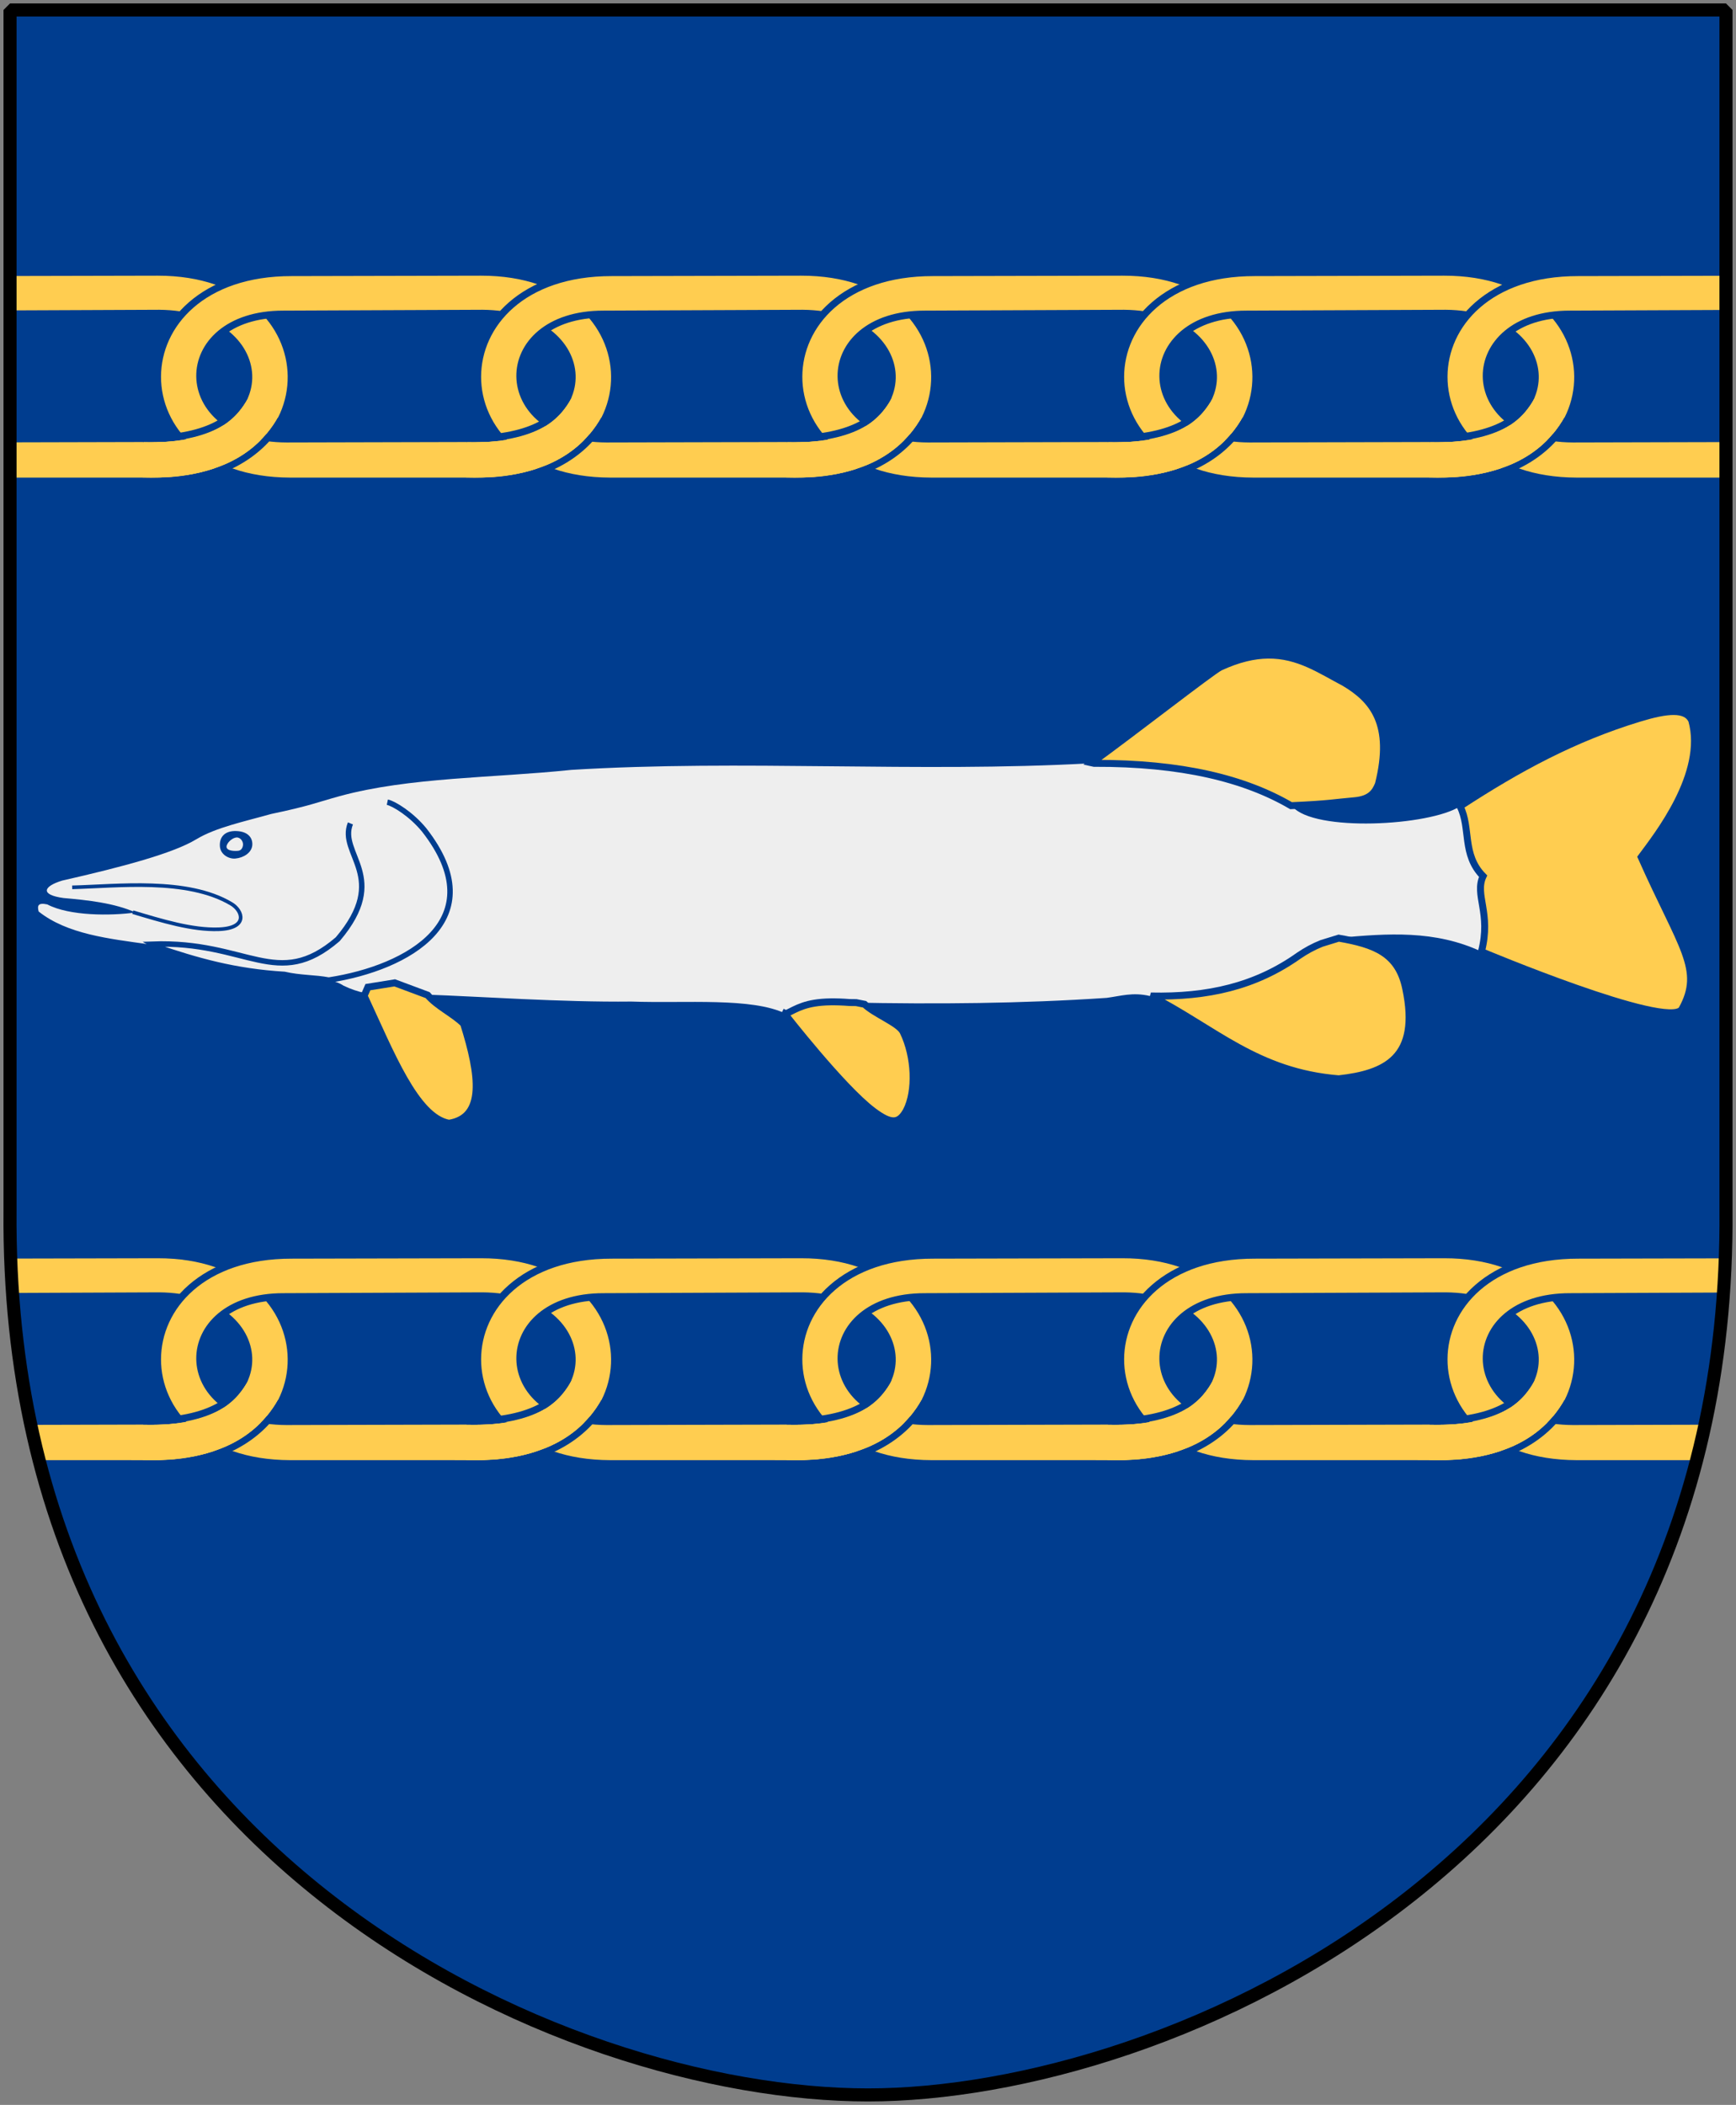
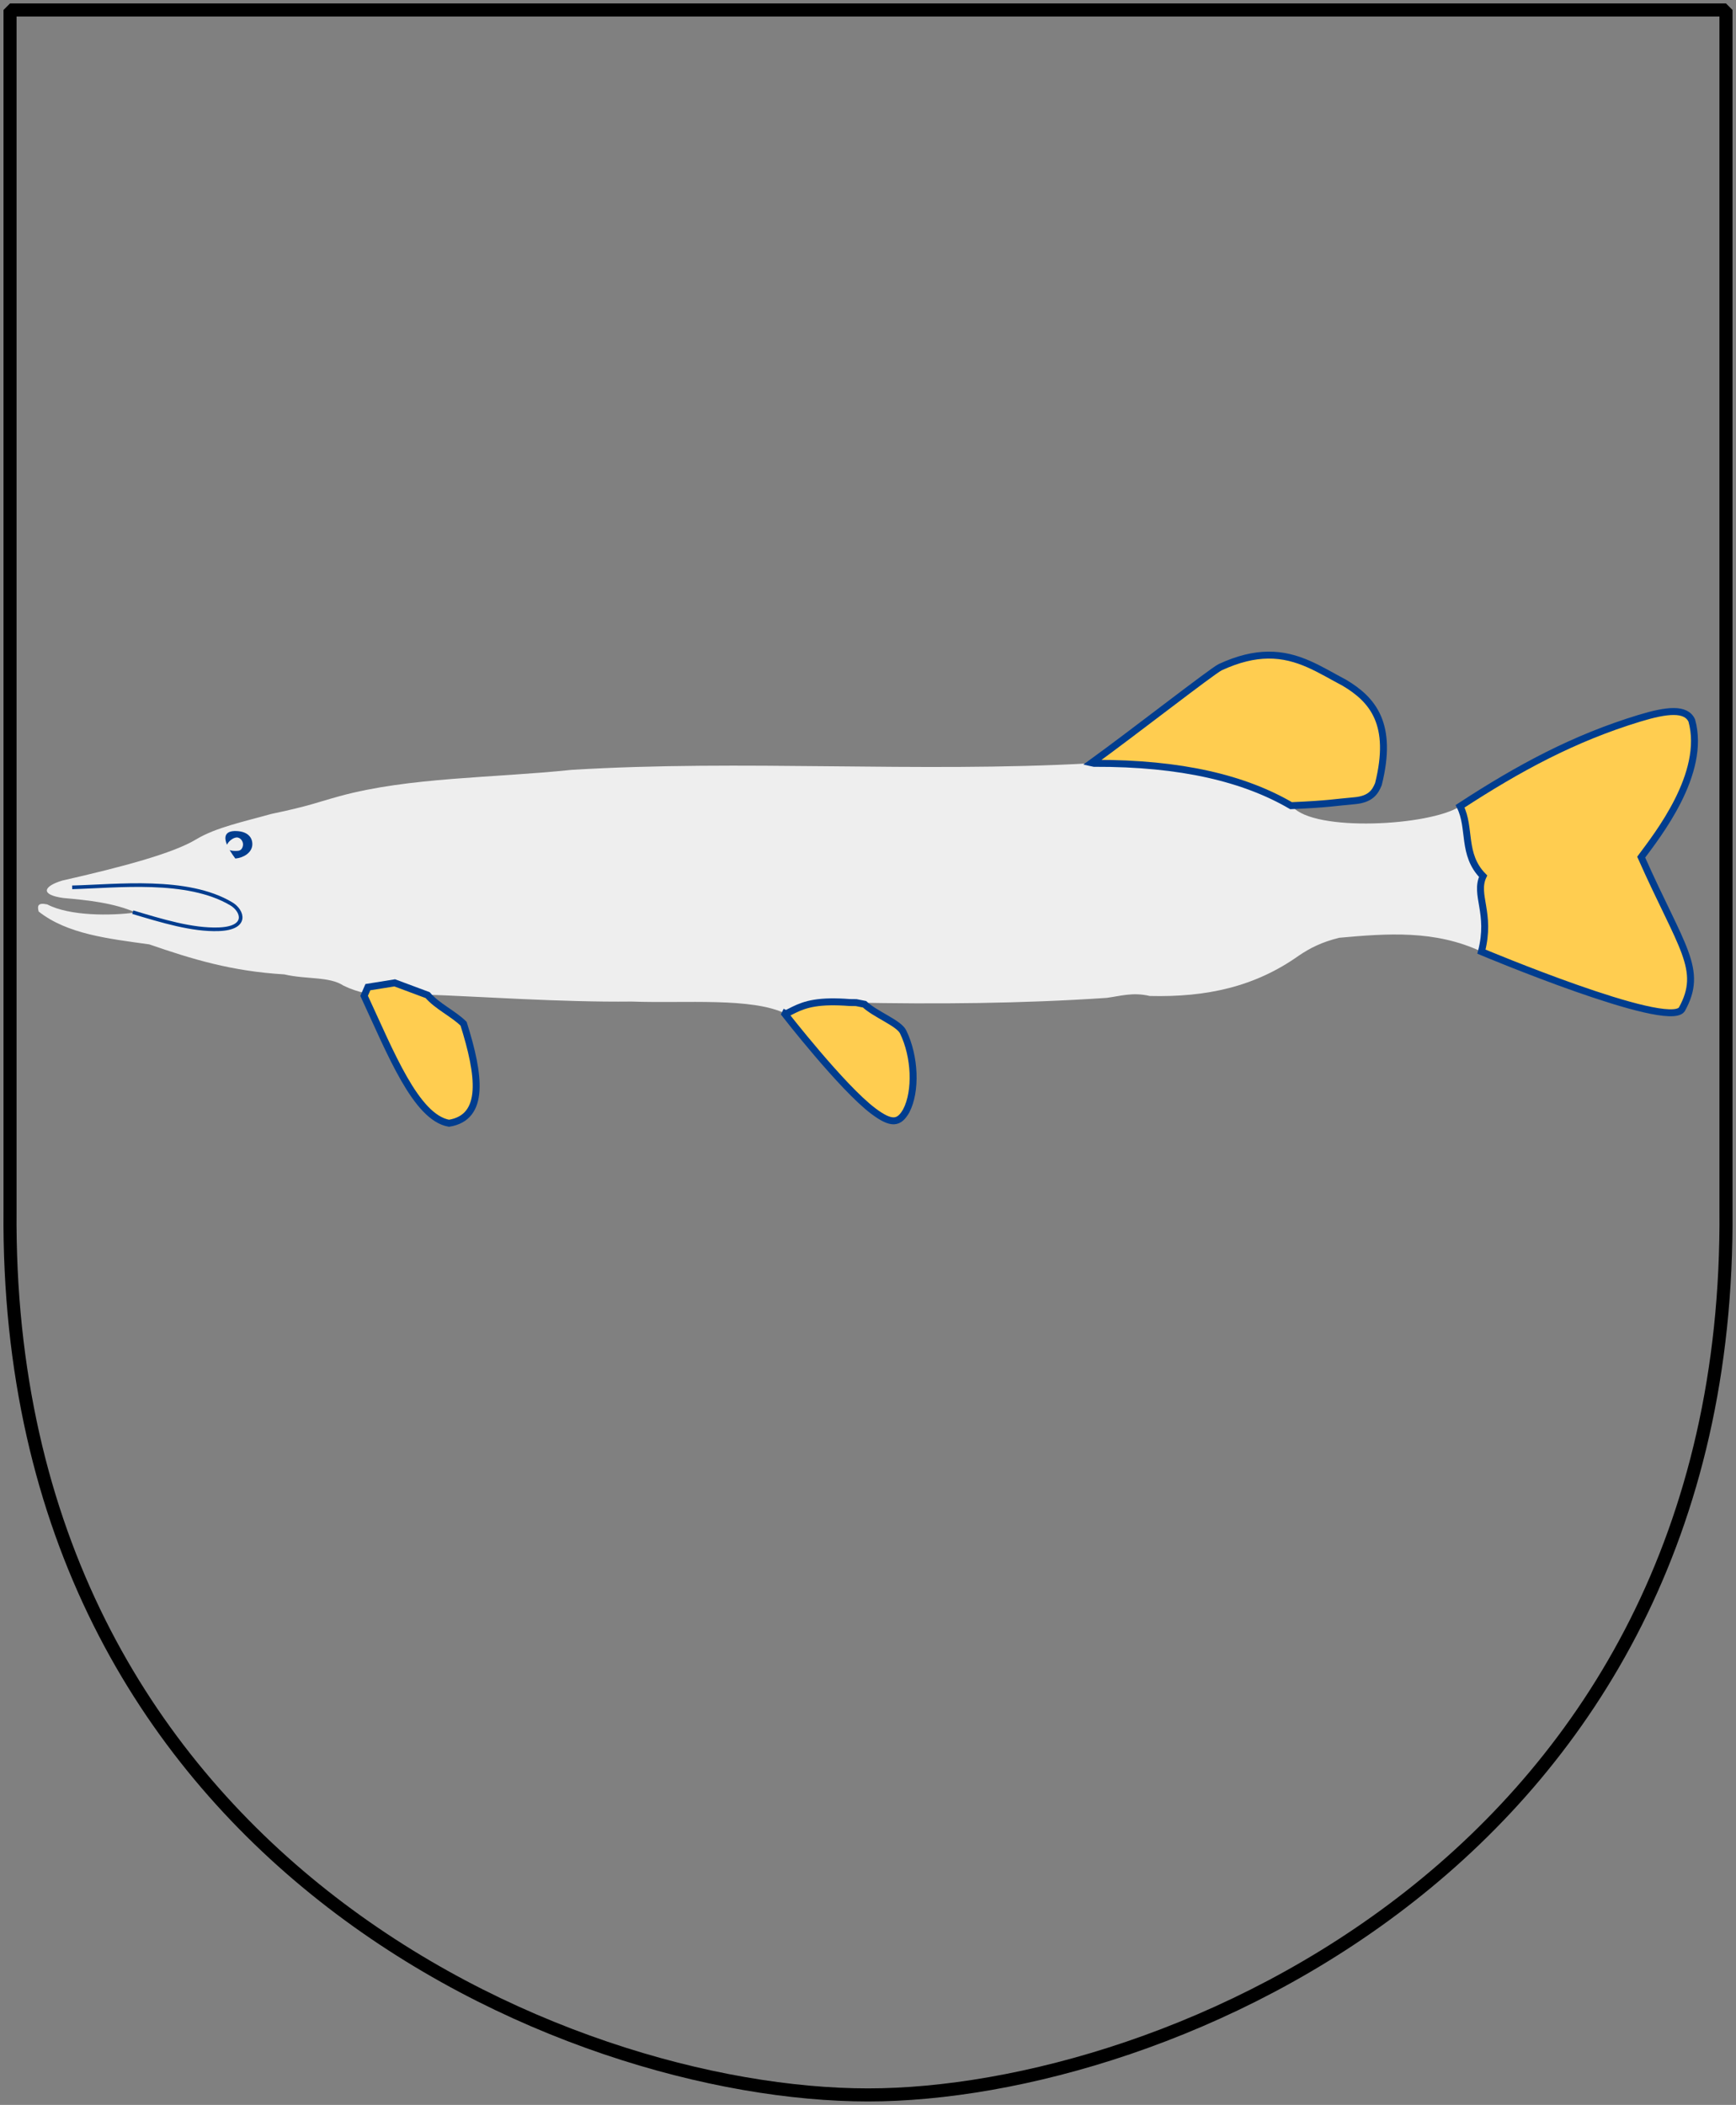
<svg xmlns="http://www.w3.org/2000/svg" xmlns:xlink="http://www.w3.org/1999/xlink" version="1.0" width="251" height="304.2" id="svg4166">
  <rect width="100%" height="100%" fill="#808080" stroke="none" />
  <defs id="defs4168">
    <clipPath id="clipPath5903">
      <use transform="translate(-2.999924e-7,-142)" id="use5901" x="0" y="0" width="1" height="1" xlink:href="#Shield" />
    </clipPath>
    <clipPath id="clipPath5906">
      <use transform="matrix(0.982,0,0,0.982,10.797,8.95)" id="use5908" x="0" y="0" width="1" height="1" xlink:href="#Shield" />
    </clipPath>
  </defs>
-   <path d="M 249.551,1.44 L 125.5,1.44 L 1.45,1.44 L 1.45,174.936 C 0.682,268.657 81.739,302.756 125.5,302.756 C 168.494,302.756 250.318,268.657 249.551,174.936 L 249.551,1.44 z " style="color:#000000;fill:#003d8f;fill-opacity:1;fill-rule:nonzero;stroke:none;stroke-width:1.888;stroke-linecap:round;stroke-linejoin:bevel;marker:none;marker-start:none;marker-mid:none;marker-end:none;stroke-miterlimit:4;stroke-dashoffset:0;stroke-opacity:1;visibility:visible;display:block" id="Shield" />
  <g id="Pike">
    <path d="M 157.568,110.317 C 132.502,111.697 107.336,109.747 82.595,111.263 C 71.372,112.441 59.221,112.298 49.114,115.057 C 45.943,115.922 44.795,116.47 39.211,117.633 C 35.389,118.715 31.208,119.577 28.373,121.296 C 25.037,123.32 17.735,125.276 8.981,127.264 C 6.218,128.108 5.798,129.319 9.172,129.78 C 12.722,130.09 16.576,130.513 19.602,131.873 C 16.027,132.361 10.07,132.397 6.837,130.706 C 5.481,130.415 5.368,130.893 5.589,131.732 C 9.713,135.006 15.715,135.66 21.59,136.482 C 27.791,138.621 33.474,140.363 41.114,140.819 C 44.317,141.569 47.609,141.087 49.658,142.439 C 50.678,142.936 51.733,143.299 52.821,143.526 L 53.191,142.667 L 57.071,142.037 L 61.669,143.744 C 69.327,144.007 81.158,144.857 91.28,144.744 C 99.155,145.029 108.71,144.104 113.641,146.516 C 115.589,145.564 117.079,144.443 122.859,144.885 C 135.321,145.135 147.733,145.042 160.014,144.211 C 161.993,143.955 163.761,143.358 166.243,143.939 C 174.508,144.137 181.473,142.592 187.799,138.102 C 189.448,136.99 191.105,136.149 193.636,135.526 C 200.564,134.897 207.486,134.379 214.192,137.526 C 215.641,131.917 213.156,129.361 214.431,126.623 C 211.427,123.56 212.613,119.33 211.105,116.524 C 206.689,119.377 189.965,120.271 186.853,116.546 C 180.053,112.521 170.69,110.188 157.568,110.317 z " style="fill:#eeeeee;fill-opacity:1;fill-rule:evenodd;stroke:none;stroke-width:1.51;stroke-linecap:butt;stroke-linejoin:miter;stroke-miterlimit:4;stroke-dasharray:none;stroke-opacity:1" id="path5654" />
    <path d="M 242.009,102.827 C 240.719,102.819 239.033,103.193 237.02,103.806 C 227.56,106.685 219.597,110.983 211.105,116.524 C 212.693,119.668 211.342,123.483 214.434,126.623 C 213.159,129.361 215.643,131.922 214.194,137.531 C 214.194,137.531 241.028,148.801 243.162,145.885 C 246.374,140.1 243.148,137.05 237.292,123.873 C 239.595,120.76 246.733,111.788 244.607,104.132 C 244.186,103.221 243.299,102.835 242.009,102.827 z " style="fill:#ffcd50;fill-opacity:1;fill-rule:evenodd;stroke:#003d8f;stroke-width:1.004;stroke-linecap:butt;stroke-linejoin:miter;stroke-miterlimit:4;stroke-dasharray:none;stroke-opacity:1" id="path5656" />
    <path d="M 57.072,142.041 L 53.188,142.663 L 52.647,143.918 C 56.461,152.122 60.124,161.484 64.92,162.332 C 70.181,161.489 69.372,155.384 67.029,147.95 C 65.544,146.487 63.224,145.438 61.83,143.814 L 57.072,142.041 z " style="fill:#ffcd50;fill-opacity:1;fill-rule:evenodd;stroke:#003d8f;stroke-width:1.004;stroke-linecap:butt;stroke-linejoin:miter;stroke-miterlimit:4;stroke-dasharray:none;stroke-opacity:1" id="path5658" />
-     <path d="M 193.56,135.58 L 191.125,136.33 C 191.122,136.331 191.117,136.329 191.114,136.33 C 189.868,136.826 188.83,137.407 187.799,138.102 C 181.509,142.567 174.587,144.116 166.384,143.939 C 175.635,148.679 181.733,154.953 193.56,155.908 C 200.299,155.157 205.365,152.889 203.246,142.863 C 202.19,137.707 198.674,136.472 193.56,135.58 z " style="fill:#ffcd50;fill-opacity:1;fill-rule:evenodd;stroke:#003d8f;stroke-width:1.004;stroke-linecap:butt;stroke-linejoin:miter;stroke-miterlimit:4;stroke-dasharray:none;stroke-opacity:1" id="path5660" />
    <path d="M 183.331,94.675 C 181.327,94.698 179.07,95.197 176.417,96.425 C 175.2,97.031 163.954,105.81 157.84,110.241 L 158.188,110.317 C 170.865,110.268 179.993,112.542 186.668,116.437 C 192.275,116.194 192.969,115.963 195.854,115.72 C 198.177,115.51 198.838,114.457 199.3,113.317 C 201.467,104.659 198.515,101.129 194.364,98.664 C 190.919,96.862 187.739,94.623 183.331,94.675 z " style="fill:#ffcd50;fill-opacity:1;fill-rule:evenodd;stroke:#003d8f;stroke-width:1.004;stroke-linecap:butt;stroke-linejoin:miter;stroke-miterlimit:4;stroke-dasharray:none;stroke-opacity:1" id="path5662" />
    <path d="M 120.033,144.787 C 116.508,144.854 115.223,145.742 113.641,146.516 C 113.605,146.498 113.569,146.479 113.532,146.461 L 113.489,146.548 C 113.489,146.548 121.761,157.179 126.24,160.549 C 128.92,162.567 129.989,162.35 131.023,160.549 C 132.511,157.715 132.321,152.695 130.577,149.124 C 129.95,147.841 126.539,146.596 125,145.135 L 123.783,144.896 C 123.475,144.89 123.167,144.891 122.859,144.885 C 121.775,144.802 120.846,144.772 120.033,144.787 z " style="fill:#ffcd50;fill-opacity:1;fill-rule:evenodd;stroke:#003d8f;stroke-width:1.004;stroke-linecap:butt;stroke-linejoin:miter;stroke-miterlimit:4;stroke-dasharray:none;stroke-opacity:1" id="path5664" />
    <g transform="matrix(0.466,0,0,0.466,-10.391,74.358)" id="g5666">
-       <path d="M 100.565,102.646 C 100.322,104.867 97.942,106.45 95.314,106.691 C 93.315,106.873 90.673,105.477 90.518,102.843 C 90.351,100.004 92.048,98.021 95.664,98.164 C 99.67,98.32 100.779,100.686 100.565,102.646 z " style="color:#000000;fill:#003d8f;fill-opacity:1;fill-rule:nonzero;stroke:none;stroke-width:0.565;stroke-linecap:butt;stroke-linejoin:miter;marker:none;marker-start:none;marker-mid:none;marker-end:none;stroke-miterlimit:4;stroke-dasharray:none;stroke-dashoffset:0;stroke-opacity:1;visibility:visible;display:inline;overflow:visible" id="path5668" />
+       <path d="M 100.565,102.646 C 100.322,104.867 97.942,106.45 95.314,106.691 C 90.351,100.004 92.048,98.021 95.664,98.164 C 99.67,98.32 100.779,100.686 100.565,102.646 z " style="color:#000000;fill:#003d8f;fill-opacity:1;fill-rule:nonzero;stroke:none;stroke-width:0.565;stroke-linecap:butt;stroke-linejoin:miter;marker:none;marker-start:none;marker-mid:none;marker-end:none;stroke-miterlimit:4;stroke-dasharray:none;stroke-dashoffset:0;stroke-opacity:1;visibility:visible;display:inline;overflow:visible" id="path5668" />
      <path d="M 97.657,102.767 C 97.429,103.728 96.969,104.229 96.074,104.299 C 94.26,104.442 92.048,104.1 92.699,102.478 C 93.155,101.341 94.594,100.216 95.694,100.155 C 96.976,100.084 97.943,101.561 97.657,102.767 z " style="color:#000000;fill:#eeeeee;fill-opacity:1;fill-rule:nonzero;stroke:none;stroke-width:1.5;stroke-linecap:butt;stroke-linejoin:miter;marker:none;marker-start:none;marker-mid:none;marker-end:none;stroke-miterlimit:4;stroke-dashoffset:0;stroke-opacity:1;visibility:visible;display:inline;overflow:visible" id="path5670" />
    </g>
    <path d="M 10.434,128.238 C 16.861,128.082 27.073,126.815 33.457,130.632 C 35.096,131.612 35.953,134.139 31.624,134.297 C 27.797,134.436 23.429,133.089 19.195,131.827" style="fill:none;fill-rule:evenodd;stroke:#003d8f;stroke-width:0.526;stroke-linecap:butt;stroke-linejoin:miter;stroke-miterlimit:4;stroke-dasharray:none;stroke-opacity:1" id="path5674" />
-     <path d="M 56.004,115.93 C 56.952,116.131 59.479,117.676 61.343,119.959 C 71.477,132.954 58.937,139.88 47.636,141.624 L 47.494,141.635 C 45.626,141.27 43.348,141.342 41.114,140.819 C 33.902,140.389 28.429,138.804 22.623,136.83 L 21.982,136.45 C 35.811,135.931 40.075,143.267 48.835,135.729 C 56.463,126.756 48.869,123.447 50.666,118.999" style="fill:none;fill-rule:evenodd;stroke:#003d8f;stroke-width:0.789;stroke-linecap:butt;stroke-linejoin:miter;stroke-miterlimit:4;stroke-opacity:1" id="path5672" />
  </g>
  <g transform="matrix(1.018,0,0,1.018,-10.996,-9.115)" clip-path="url(#clipPath5906)" id="Chain">
    <use transform="translate(-228.65,0)" id="use5892" x="0" y="0" width="251" height="304.2" xlink:href="#Chain-link" />
    <use transform="translate(-182.72,0)" id="use2246" x="0" y="0" width="307.386" height="183.857" xlink:href="#Chain-link" />
    <use transform="translate(-137.258,0)" id="use2242" x="0" y="0" width="307.386" height="183.857" xlink:href="#Chain-link" />
    <use transform="translate(-91.635,0)" id="use2235" x="0" y="0" width="307.386" height="183.857" xlink:href="#Chain-link" />
    <use transform="translate(-45.93,0)" id="use2239" x="0" y="0" width="307.386" height="183.857" xlink:href="#Chain-link" />
    <path d="M 261.852,47.591 L 234.942,47.65 C 209.541,47.633 209.61,77.189 234.725,77.254 L 262.273,77.258 C 287.149,77.135 286.977,47.575 261.852,47.591 z M 262.054,53.43 L 233.769,53.549 C 217.874,53.535 217.854,71.219 234.208,71.269 L 262.311,71.199 C 279.461,70.857 278.486,53.57 262.054,53.43 z " style="fill:#ffcd50;fill-opacity:1;fill-rule:evenodd;stroke:#003d8f;stroke-width:1;stroke-linecap:butt;stroke-linejoin:round;stroke-miterlimit:4;stroke-dasharray:none;stroke-opacity:1;display:inline" id="Chain-link" />
    <g transform="translate(-598.064,-227.161)" style="display:inline" id="Chain-link-fake">
-       <path d="M 811.957,298.387 C 821.92,298.485 825.3,294.936 826.329,292.386" style="fill:none;fill-rule:evenodd;stroke:#003d8f;stroke-width:1;stroke-linecap:butt;stroke-linejoin:miter;stroke-miterlimit:4;stroke-dasharray:none;stroke-opacity:1" id="path3911" />
      <path d="M 811.853,304.421 C 825.029,304.884 829.917,298.485 831.502,295.593" style="fill:none;fill-rule:evenodd;stroke:#003d8f;stroke-width:1;stroke-linecap:butt;stroke-linejoin:miter;stroke-miterlimit:4;stroke-dasharray:none;stroke-opacity:1" id="path3913" />
-       <path d="M 811.926,301.394 C 824.104,301.731 827.517,296.407 828.922,294.02" style="fill:none;fill-rule:evenodd;stroke:#ffcd50;stroke-width:5;stroke-linecap:butt;stroke-linejoin:miter;stroke-miterlimit:4;stroke-dasharray:none;stroke-opacity:1" id="path3915" />
      <use id="use5897" x="0" y="0" width="251" height="304.2" xlink:href="#path3915" />
    </g>
    <use transform="translate(-45.705,0)" id="use2237" x="0" y="0" width="307.386" height="183.857" xlink:href="#Chain-link-fake" />
    <use transform="translate(-91.309,0)" id="use2244" x="0" y="0" width="307.386" height="183.857" xlink:href="#Chain-link-fake" />
    <use transform="translate(-136.79,0)" id="use2248" x="0" y="0" width="307.386" height="183.857" xlink:href="#Chain-link-fake" />
    <use transform="translate(-182.72,0)" id="use5899" x="0" y="0" width="251" height="304.2" xlink:href="#Chain-link-fake" />
  </g>
  <use transform="translate(2.999924e-7,142)" clip-path="url(#clipPath5903)" id="Chain-2" x="0" y="0" width="251" height="304.2" xlink:href="#Chain" />
  <path d="M 249.551,1.44 L 125.5,1.44 L 1.45,1.44 L 1.45,174.936 C 0.682,268.657 81.739,302.756 125.5,302.756 C 168.494,302.756 250.318,268.657 249.551,174.936 L 249.551,1.44 z " style="color:#000000;fill:none;fill-opacity:0;fill-rule:nonzero;stroke:#000000;stroke-width:1.888;stroke-linecap:round;stroke-linejoin:bevel;marker:none;marker-start:none;marker-mid:none;marker-end:none;stroke-miterlimit:4;stroke-dashoffset:0;stroke-opacity:1;visibility:visible;display:block" id="Frame" />
</svg>